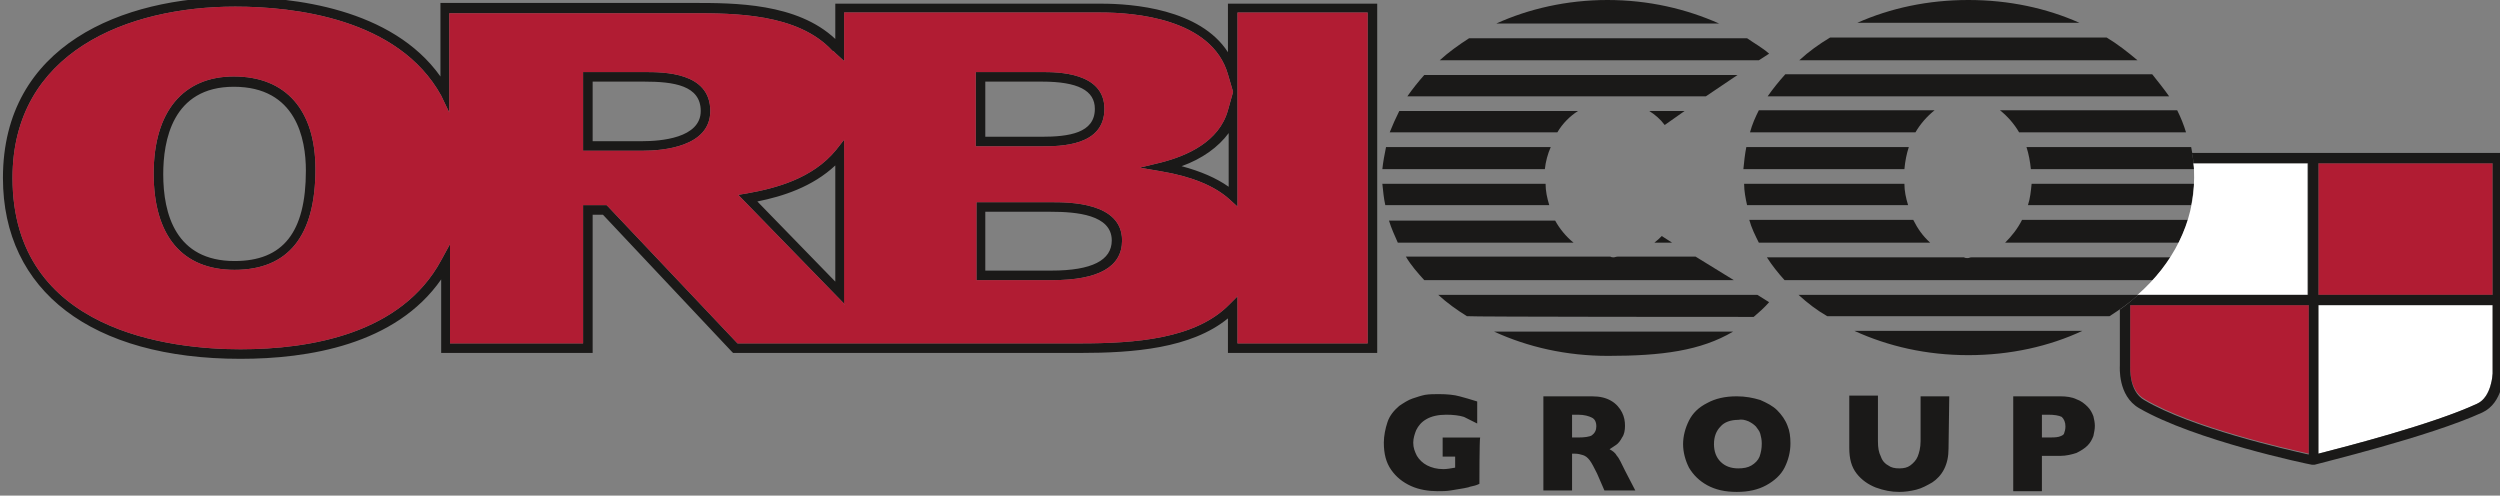
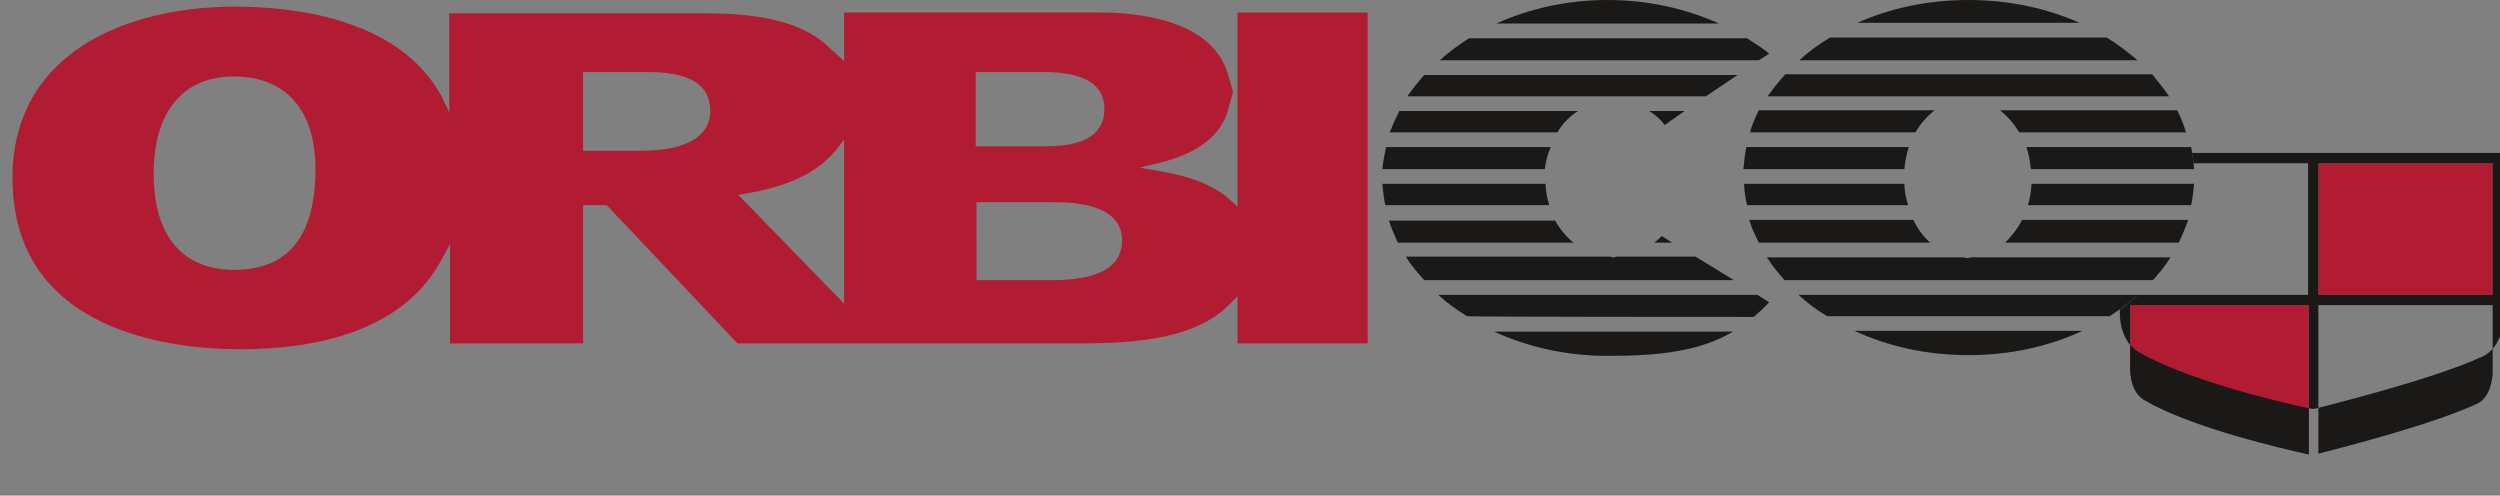
<svg xmlns="http://www.w3.org/2000/svg" version="1.1" id="Layer_1" x="0px" y="0px" viewBox="0 0 340 67.4" width="340" height="67.4" style="enable-background:new 0 0 340 67.4;" xml:space="preserve">
  <rect x="0" y="0" width="340" height="67.4" fill="#808080" stroke="none" />
  <style type="text/css">
	.st0{fill-rule:evenodd;clip-rule:evenodd;fill:#1A1918;}
	.st1{fill-rule:evenodd;clip-rule:evenodd;fill:#B11C33;}
	.st2{fill-rule:evenodd;clip-rule:evenodd;fill:#FFFFFF;}
</style>
  <g>
-     <path class="st0" d="M201.2,65.8c-0.4,0.2-0.8,0.3-1.3,0.4c-0.2,0.1-0.4,0.1-0.8,0.2c-0.6,0.1-1.2,0.2-1.8,0.3   c-0.6,0.1-1.2,0.1-1.8,0.1c-1.2,0-2.5-0.2-3.6-0.7c-1.1-0.5-2-1.2-2.7-2.2c-0.7-1-1-2.2-1-3.7c0-0.9,0.2-1.9,0.5-2.8   c0.3-0.9,0.9-1.6,1.6-2.2c0.6-0.4,1.2-0.8,1.8-1c0.6-0.2,1.2-0.4,1.7-0.5c0.6-0.1,1.3-0.1,1.9-0.1c1.1,0,2.1,0.1,2.8,0.3   c0.7,0.2,1.5,0.4,2.4,0.7v3c-0.6-0.3-1.2-0.6-1.8-0.9c-0.6-0.2-1.5-0.3-2.4-0.3c-1.1,0-2,0.2-2.7,0.6c-0.7,0.4-1.1,0.9-1.4,1.5   c-0.2,0.5-0.4,1.1-0.4,1.7c0,0.7,0.2,1.2,0.5,1.8c0.3,0.5,0.8,1,1.4,1.3c0.6,0.3,1.3,0.5,2.2,0.5c0.5,0,1-0.1,1.6-0.2v-1.5h-1.7   v-2.6h5.1C201.2,59.7,201.2,65.8,201.2,65.8z M222.4,66.7h-4.2l-1-2.3c-0.4-0.8-0.7-1.4-1-1.8c-0.3-0.4-0.6-0.6-0.9-0.7   c-0.3-0.1-0.7-0.2-1.1-0.2h-0.4v5h-3.9V53.9h6.6c1.1,0,1.9,0.2,2.6,0.6c0.7,0.4,1.2,1,1.5,1.6c0.3,0.6,0.4,1.2,0.4,1.8   c0,0.6-0.1,1.2-0.4,1.6c-0.2,0.4-0.5,0.8-0.8,1c-0.3,0.2-0.6,0.4-0.9,0.6c0.4,0.2,0.8,0.5,1,0.9c0.3,0.3,0.6,1,1.1,2L222.4,66.7   L222.4,66.7z M217.1,58c0-0.6-0.2-1-0.6-1.2c-0.4-0.2-1-0.4-1.9-0.4h-0.8v3.1h0.8c0.9,0,1.6-0.1,1.9-0.3   C216.9,58.9,217.1,58.5,217.1,58z M243.5,60.3c0,1.2-0.3,2.3-0.8,3.3c-0.5,1-1.4,1.8-2.5,2.4c-1.1,0.6-2.4,0.9-4,0.9   c-1.6,0-2.9-0.3-4-0.9c-1.1-0.6-1.9-1.4-2.5-2.4c-0.5-1-0.8-2.1-0.8-3.2c0-1.1,0.3-2.2,0.8-3.2c0.5-1,1.3-1.8,2.5-2.4   c1.1-0.6,2.4-0.9,4-0.9c1.2,0,2.2,0.2,3.2,0.5c0.9,0.4,1.7,0.8,2.3,1.4c0.6,0.6,1.1,1.3,1.4,2.1C243.4,58.6,243.5,59.4,243.5,60.3    M239.6,60.3c0-0.5-0.1-0.9-0.2-1.3c-0.1-0.4-0.4-0.7-0.6-1c-0.3-0.3-0.6-0.5-1-0.7c-0.5-0.2-0.9-0.3-1.4-0.2c-1,0-1.9,0.3-2.4,0.9   c-0.6,0.6-0.9,1.4-0.9,2.4c0,1,0.3,1.8,0.9,2.4c0.6,0.6,1.4,0.9,2.4,0.9c0.7,0,1.3-0.1,1.8-0.4c0.5-0.3,0.9-0.7,1.1-1.2   C239.5,61.5,239.6,61,239.6,60.3 M265,61c0,1.1-0.2,2-0.6,2.8c-0.4,0.8-1,1.4-1.6,1.8c-0.7,0.4-1.4,0.8-2.2,1   c-0.8,0.2-1.6,0.3-2.3,0.3c-1.1,0-2.1-0.2-3.2-0.6c-1-0.4-1.9-1-2.6-1.9c-0.7-0.9-1-2-1-3.5v-7.1h3.9V60c0,0.9,0.1,1.5,0.4,2.1   c0.2,0.6,0.6,1,1,1.2c0.4,0.3,0.9,0.4,1.5,0.4c0.6,0,1.1-0.1,1.5-0.4c0.4-0.3,0.8-0.7,1-1.2c0.2-0.5,0.4-1.2,0.4-2.1v-6.1h3.9   L265,61L265,61z M284.9,57.9c0,0.5-0.1,0.9-0.2,1.4c-0.2,0.5-0.4,0.9-0.8,1.3c-0.4,0.4-0.9,0.7-1.5,1c-0.6,0.2-1.4,0.4-2.2,0.4   h-2.5v4.8h-3.9V53.9h6.4c0.8,0,1.6,0.1,2.2,0.4c0.6,0.2,1.1,0.6,1.5,1c0.4,0.4,0.6,0.8,0.8,1.3C284.8,57,284.9,57.5,284.9,57.9    M280.9,58c0-0.6-0.2-1-0.5-1.3c-0.4-0.2-1-0.3-1.9-0.3h-0.8v3.1h0.8c0.6,0,1.1,0,1.5-0.1c0.3-0.1,0.6-0.2,0.7-0.4   C280.8,58.7,280.9,58.4,280.9,58 M32.7,48.8c-20.2,0-32.3-9.2-32.3-24.6C0.4,6.1,16.7-0.4,32-0.4c7.8,0,21.3,1.5,27.9,10.8v-10   h34.3c5.7,0,14.2,0,19.4,4.9V0.5h36.2c4.2,0,13.4,0.7,17.2,6.6V0.5h20.3V48H167v-4.7c-5,4.1-12.9,4.7-20.1,4.7H99.7l-0.2-0.2   L82,29.2h-1.4V48H60V38C53.8,46.9,41.9,48.8,32.7,48.8z M32,0.9C17.3,0.9,1.7,7.1,1.7,24.2c0,21,21.7,23.3,31,23.3   c9.5,0,21.9-2.1,27.3-12.1l1.2-2.2v13.5h18.1V27.9h3.2l0.2,0.2l17.6,18.6h46.6c7.5,0,15.7-0.6,20.3-5.3l1.1-1.1v6.4h17.7v-45h-17.7   v26.4l-1.1-1c-2-1.8-5.1-3.1-9.3-3.8l-2.9-0.5l2.9-0.7c3.5-0.9,7.9-2.8,9.1-7.1l0.7-2.5l-0.7-2.4c-2.2-7.6-12.8-8.4-17.3-8.4h-34.9   v6.6l-1.1-1c-0.1-0.1-0.1-0.1-0.2-0.2c0,0-0.1-0.1-0.1-0.1l-0.2-0.1c-4.7-5.1-13.4-5.1-19.1-5.1l-33,0v13.5L60,13   C54.2,2.5,40,0.9,32,0.9L32,0.9z M160.7,22.6c2.6,0.7,4.7,1.6,6.4,2.8v-7.3C165.7,20,163.5,21.6,160.7,22.6L160.7,22.6z    M114.9,41.4l-14.5-14.9l1.2-0.2c3.9-0.7,8.9-2,12.1-5.9l1.1-1.4C114.9,19,114.9,41.4,114.9,41.4z M103,27.4l10.6,10.9V22.5   C110.5,25.4,106.5,26.7,103,27.4L103,27.4z M143.1,38.1h-10.3V27.5H143c2.4,0,9.6,0,9.6,5.2C152.6,36.3,149.4,38.1,143.1,38.1   L143.1,38.1z M134,36.8h9c5.5,0,8.2-1.4,8.2-4.1c0-3.5-4.8-3.9-8.3-3.9H134V36.8z M31.9,36.7c-7.1,0-11-4.6-11-13.1   c0-8.4,4-13.2,10.9-13.2c7.1,0,11.1,4.6,11.1,12.6C42.9,32.1,39.2,36.7,31.9,36.7L31.9,36.7z M31.8,11.8c-8.4,0-9.6,7.4-9.6,11.9   c0,5.4,1.7,11.8,9.7,11.8c6.6,0,9.7-3.9,9.7-12.3C41.6,18.9,40.3,11.8,31.8,11.8L31.8,11.8z M87.4,20.5h-8.1V9.8h8.3   c2.7,0,9,0,9,5.3C96.6,20,90.1,20.5,87.4,20.5L87.4,20.5z M80.6,19.2h6.8c2.4,0,7.9-0.4,7.9-4.1c0-3.5-3.7-4-7.7-4h-7L80.6,19.2   L80.6,19.2z M141.6,19.9h-8.9V9.8h9c2.1,0,8.5,0,8.5,5C150.2,19.9,144.2,19.9,141.6,19.9L141.6,19.9z M134,18.6h7.6   c3.8,0,7.3-0.5,7.3-3.8c0-2.5-2.3-3.7-7.2-3.7H134V18.6z" />
    <path class="st1" d="M168.3,1.7v26.4l-1.1-1c-2-1.8-5.1-3.1-9.3-3.8l-2.9-0.5l2.9-0.7c3.5-0.9,7.9-2.8,9.1-7.1l0.7-2.5l-0.7-2.4   c-2.2-7.6-12.8-8.4-17.3-8.4h-34.9v6.6l-1.1-1c-0.1-0.1-0.1-0.1-0.2-0.2c0,0-0.1-0.1-0.1-0.1l-0.2-0.1c-4.7-5.1-13.4-5.1-19.1-5.1   l-33,0v13.5L60,13C54.2,2.5,40,0.9,32,0.9C17.3,0.9,1.7,7.1,1.7,24.2c0,21,21.7,23.3,31,23.3c9.5,0,21.9-2.1,27.3-12.1l1.2-2.2   v13.5h18.1V27.9h3.2l0.2,0.2l17.6,18.6h46.6c7.5,0,15.7-0.6,20.3-5.3l1.1-1.1v6.4h17.7v-45H168.3z M31.9,36.7   c-7.1,0-11-4.6-11-13.1c0-8.4,4-13.2,10.9-13.2c7.1,0,11.1,4.6,11.1,12.6C42.9,32.1,39.2,36.7,31.9,36.7z M87.4,20.5h-8.1V9.8h8.3   c2.7,0,9,0,9,5.3C96.6,20,90.1,20.5,87.4,20.5L87.4,20.5z M114.9,41.4l-14.5-14.9l1.2-0.2c3.9-0.7,8.9-2,12.1-5.9l1.1-1.4V41.4z    M132.7,9.8h9c2.1,0,8.5,0,8.5,5c0,5.1-6,5.1-8.6,5.1h-8.9L132.7,9.8L132.7,9.8z M143.1,38.1h-10.3V27.5H143c2.4,0,9.6,0,9.6,5.2   C152.6,36.3,149.4,38.1,143.1,38.1L143.1,38.1z" />
    <path class="st0" d="M282.8,3.1c-4.5-2-9.6-3.1-15.1-3.1c-5.5,0-10.6,1.1-15.1,3.1H282.8L282.8,3.1z M248.9,5.1   c-1.5,0.9-2.9,1.9-4.2,3.1h46c-1.3-1.1-2.7-2.2-4.2-3.1H248.9z M292.7,10.1h-49.9c-0.9,1-1.7,2-2.4,3H295   C294.3,12.1,293.5,11.1,292.7,10.1 M274.6,18h22.7c-0.3-1-0.7-2-1.2-3H272C273,15.8,273.9,16.8,274.6,18 M260.5,18   c0.7-1.2,1.6-2.2,2.6-3h-23.9c-0.5,1-0.9,1.9-1.2,3H260.5z M259,23c0.1-1.1,0.3-2.1,0.6-3h-22.1c-0.2,1-0.3,2-0.4,3H259L259,23z    M298.4,23c-0.1-1-0.2-2-0.4-3h-22.4c0.3,0.9,0.5,2,0.6,3H298.4L298.4,23z M298,27.9c0.2-1,0.3-1.9,0.4-2.9h-22.1   c-0.1,1-0.2,2-0.5,2.9L298,27.9L298,27.9z M259.5,27.9c-0.3-1-0.5-1.9-0.5-2.9h-21.8c0,1,0.2,2,0.4,2.9L259.5,27.9L259.5,27.9z    M296.3,33c0.5-1,0.9-2,1.3-3.1H275c-0.6,1.2-1.4,2.2-2.3,3.1H296.3z M262.5,33c-1-0.9-1.7-1.9-2.3-3.1h-22.3   c0.3,1.1,0.8,2.1,1.3,3.1H262.5L262.5,33z M242.7,38.1h50.1c0.9-1,1.7-2,2.4-3.1h-27.1c-0.2,0-0.3,0.1-0.5,0.1   c-0.2,0-0.3,0-0.5-0.1h-26.8C241,36.1,241.8,37.1,242.7,38.1 M286.9,43c1.4-0.9,2.7-1.8,3.9-2.9h-46.2c1.2,1.1,2.5,2.1,3.9,2.9   H286.9L286.9,43z M252.2,45c4.6,2.1,9.8,3.3,15.5,3.3c5.7,0,11-1.2,15.5-3.3H252.2z M203.2,45.1c4.6,2.1,9.8,3.3,15.5,3.3   c7.3,0,12.6-0.7,17-3.3H203.2L203.2,45.1z M233.8,3.2c-4.5-2-9.6-3.2-15.2-3.2c-5.5,0-10.7,1.2-15.1,3.2H233.8L233.8,3.2z    M239.2,8.2l1.4-0.9c-0.9-0.8-2-1.4-3-2.1h-37.8c-1.4,0.9-2.8,1.9-4,3H239.2z M232,13.1l4.3-2.9h-42.6c-0.8,0.9-1.6,1.9-2.3,2.9   H232z M214,33c-1-0.8-1.9-1.9-2.5-3h-22.6c0.3,1,0.8,2.1,1.2,3H214z M227.4,33l-1.4-0.9c-0.3,0.3-0.6,0.6-1,0.9H227.4L227.4,33z    M193.7,38.1h42.1l-5.2-3.2H220c-0.2,0-0.4,0.1-0.5,0.1c-0.2,0-0.3,0-0.5-0.1h-27.8C191.9,36.1,192.8,37.1,193.7,38.1 M190.3,15.1   c-0.5,1-0.9,1.9-1.3,2.9h22.8c0.7-1.2,1.7-2.2,2.8-2.9H190.3z M224.3,15.1c0.8,0.5,1.5,1.1,2.1,1.9l2.7-1.9H224.3z M188.5,20   c-0.2,1-0.4,2-0.5,3h22.1c0.1-1,0.4-2.1,0.8-3C210.9,20,188.5,20,188.5,20z M188,25c0.1,1,0.2,2,0.4,2.9h22.3   c-0.3-1-0.5-1.9-0.5-2.9H188z M238.5,43.1c0.7-0.6,1.4-1.2,2.1-2l-1.6-1h-43.4c1.2,1.1,2.6,2.1,3.9,2.9   C199.6,43.1,238.5,43.1,238.5,43.1z" />
    <path class="st1" d="M315.3,40.1H339V22.2h-23.7V40.1z M289.7,49.8l0-8.3h24.3v20.2c-3.1-0.7-15.9-3.6-22.3-7.4   C289.5,53.1,289.7,49.9,289.7,49.8" />
-     <path class="st2" d="M336.9,54.9c-6,2.8-18.1,5.9-21.6,6.8V41.5H339v9.3C339,50.9,338.8,54,336.9,54.9 M298.3,22.2   c0.1,0.7,0.1,1.3,0.1,2c0,6.1-2.9,11.7-7.7,15.9h23.1V22.2H298.3L298.3,22.2z" />
-     <path class="st0" d="M298.1,20.8c0.1,0.5,0.2,0.9,0.2,1.4h15.6v17.9h-23.1c-0.8,0.7-1.6,1.4-2.5,2l0,7.6c0,0.2-0.3,4.1,2.6,5.8   c7.6,4.4,22.9,7.6,23.5,7.7l0.2,0l0.2,0c0.6-0.2,15.6-3.8,22.8-7.1c2.8-1.3,2.9-5.1,2.9-5.3V20.8L298.1,20.8L298.1,20.8z    M313.9,61.8c-3.1-0.7-15.9-3.6-22.3-7.4c-2.1-1.2-1.9-4.5-1.9-4.6l0-8.3h24.3V61.8L313.9,61.8z M339,50.8c0,0-0.1,3.2-2.1,4.1   c-6,2.8-18.1,5.9-21.6,6.8V41.5H339L339,50.8L339,50.8z M315.3,40.1H339V22.2h-23.7V40.1z" />
+     <path class="st0" d="M298.1,20.8c0.1,0.5,0.2,0.9,0.2,1.4h15.6v17.9h-23.1c-0.8,0.7-1.6,1.4-2.5,2c0,0.2-0.3,4.1,2.6,5.8   c7.6,4.4,22.9,7.6,23.5,7.7l0.2,0l0.2,0c0.6-0.2,15.6-3.8,22.8-7.1c2.8-1.3,2.9-5.1,2.9-5.3V20.8L298.1,20.8L298.1,20.8z    M313.9,61.8c-3.1-0.7-15.9-3.6-22.3-7.4c-2.1-1.2-1.9-4.5-1.9-4.6l0-8.3h24.3V61.8L313.9,61.8z M339,50.8c0,0-0.1,3.2-2.1,4.1   c-6,2.8-18.1,5.9-21.6,6.8V41.5H339L339,50.8L339,50.8z M315.3,40.1H339V22.2h-23.7V40.1z" />
  </g>
</svg>